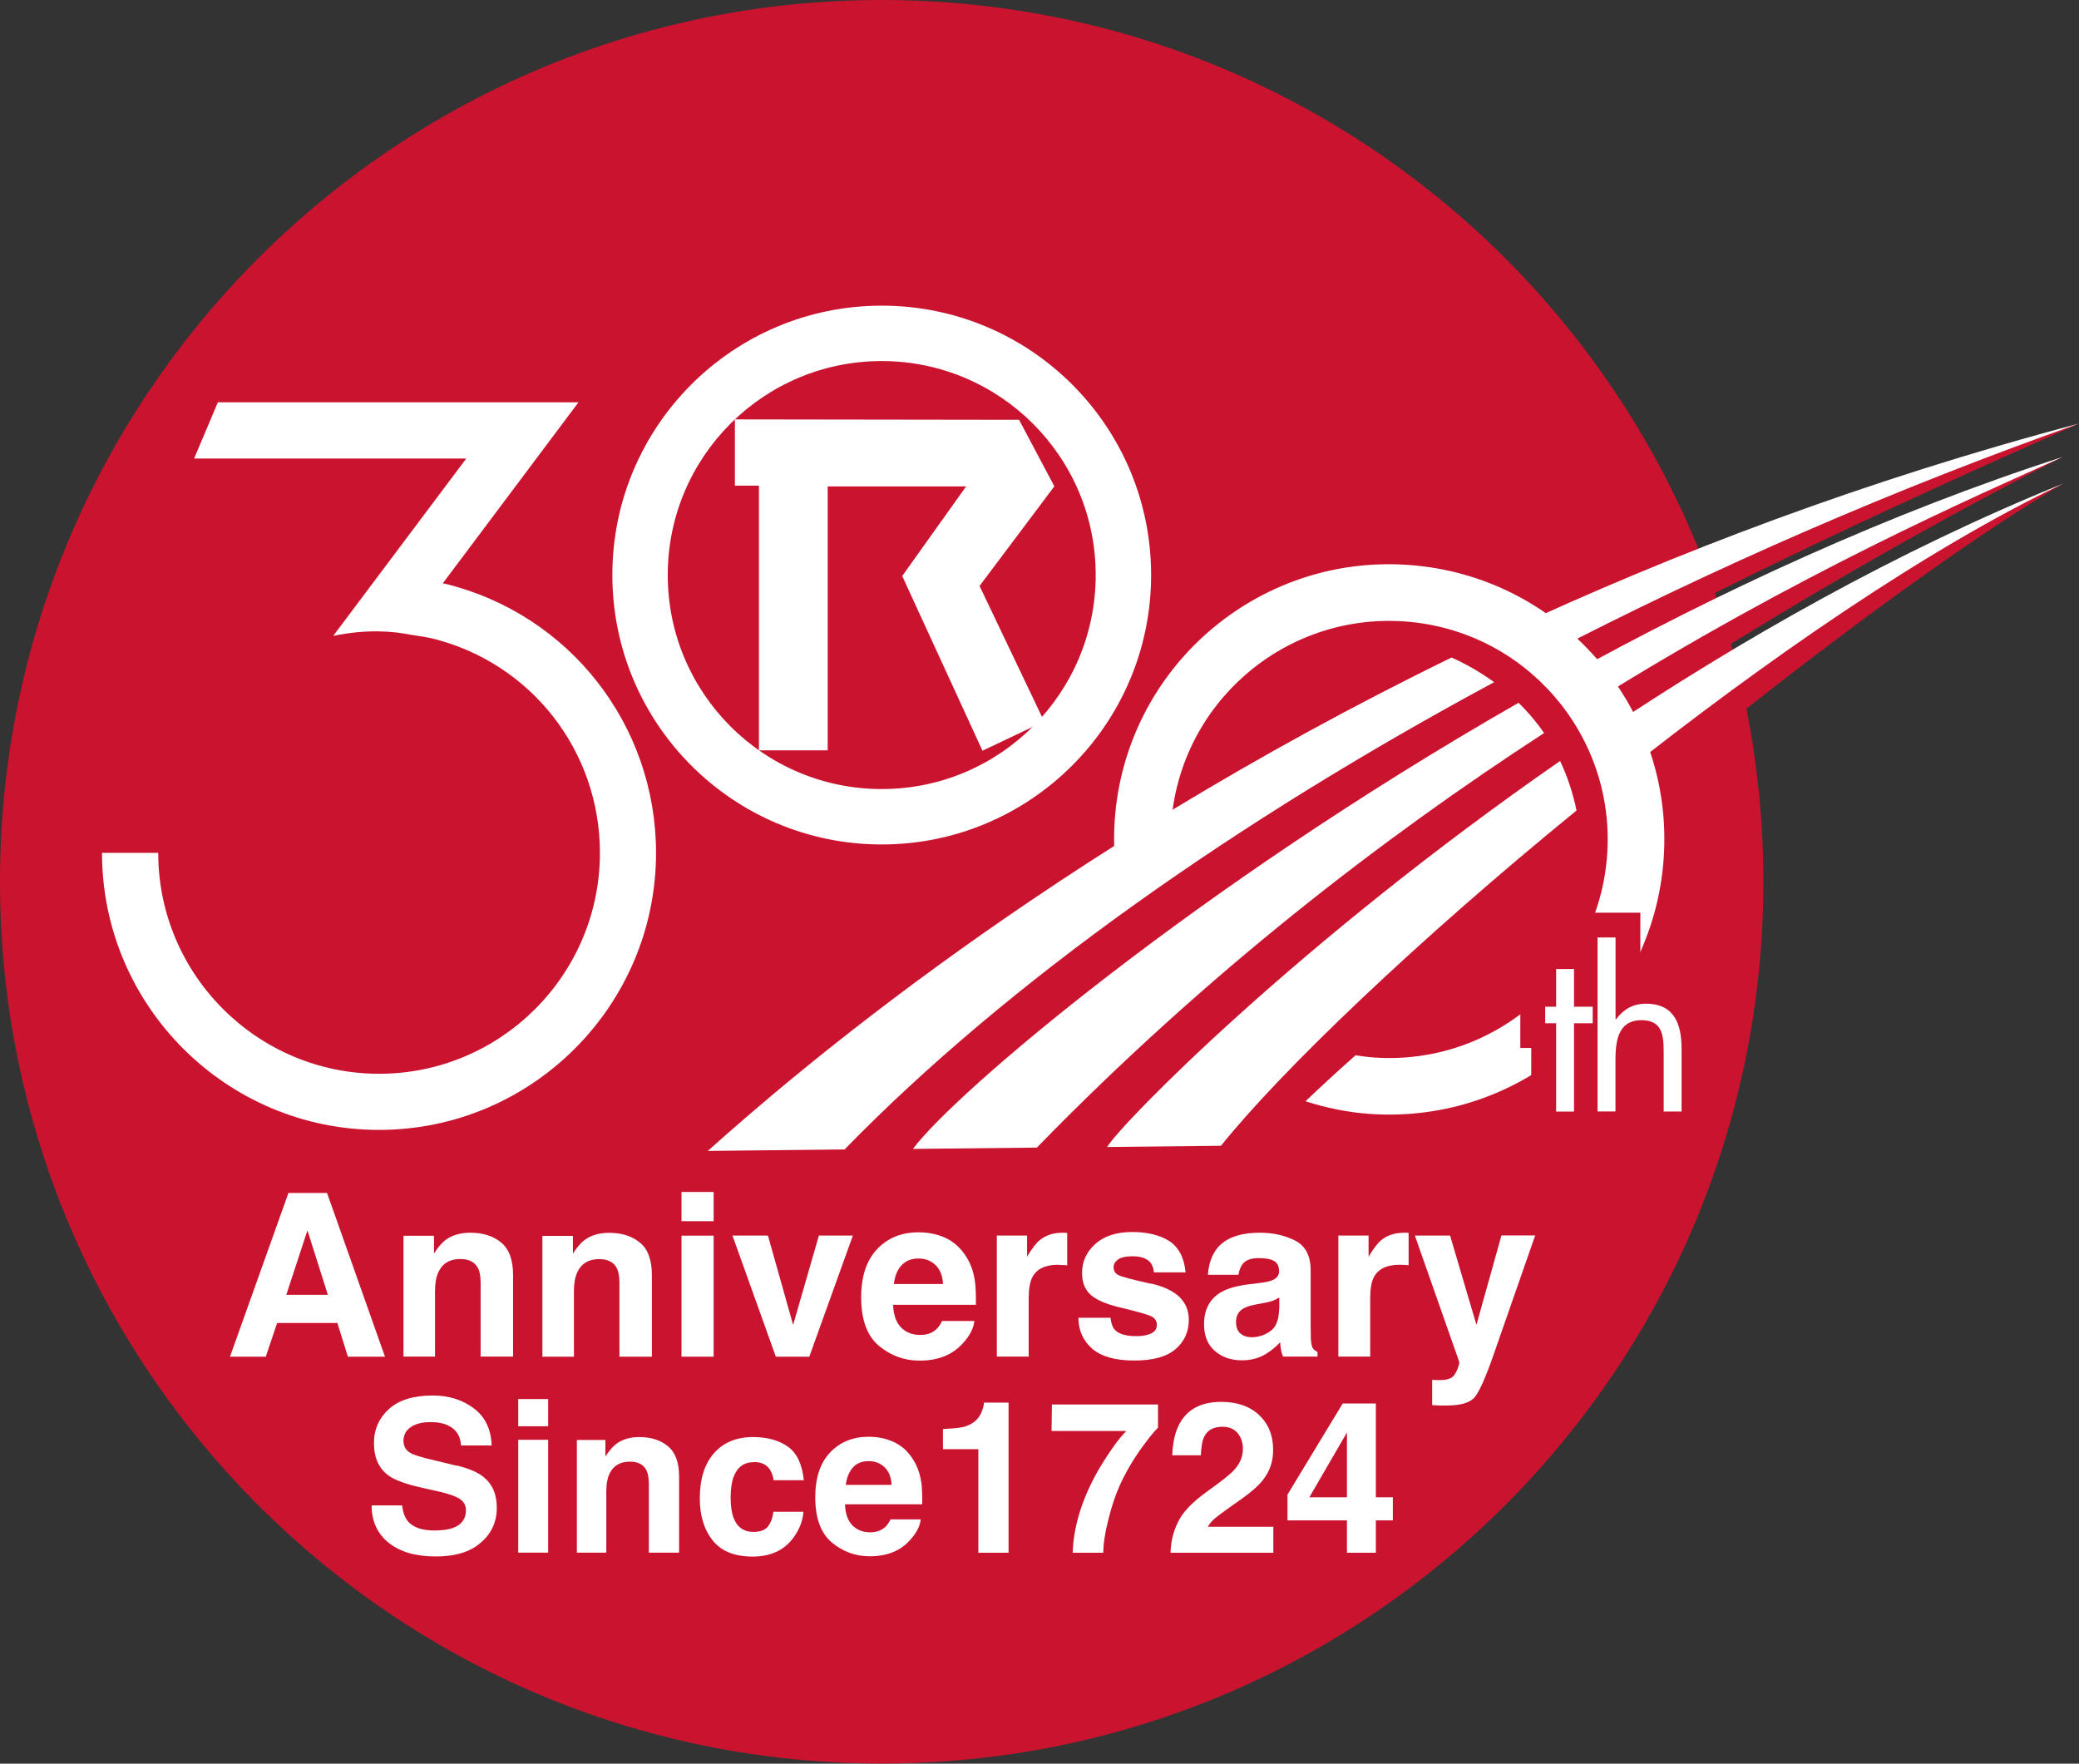
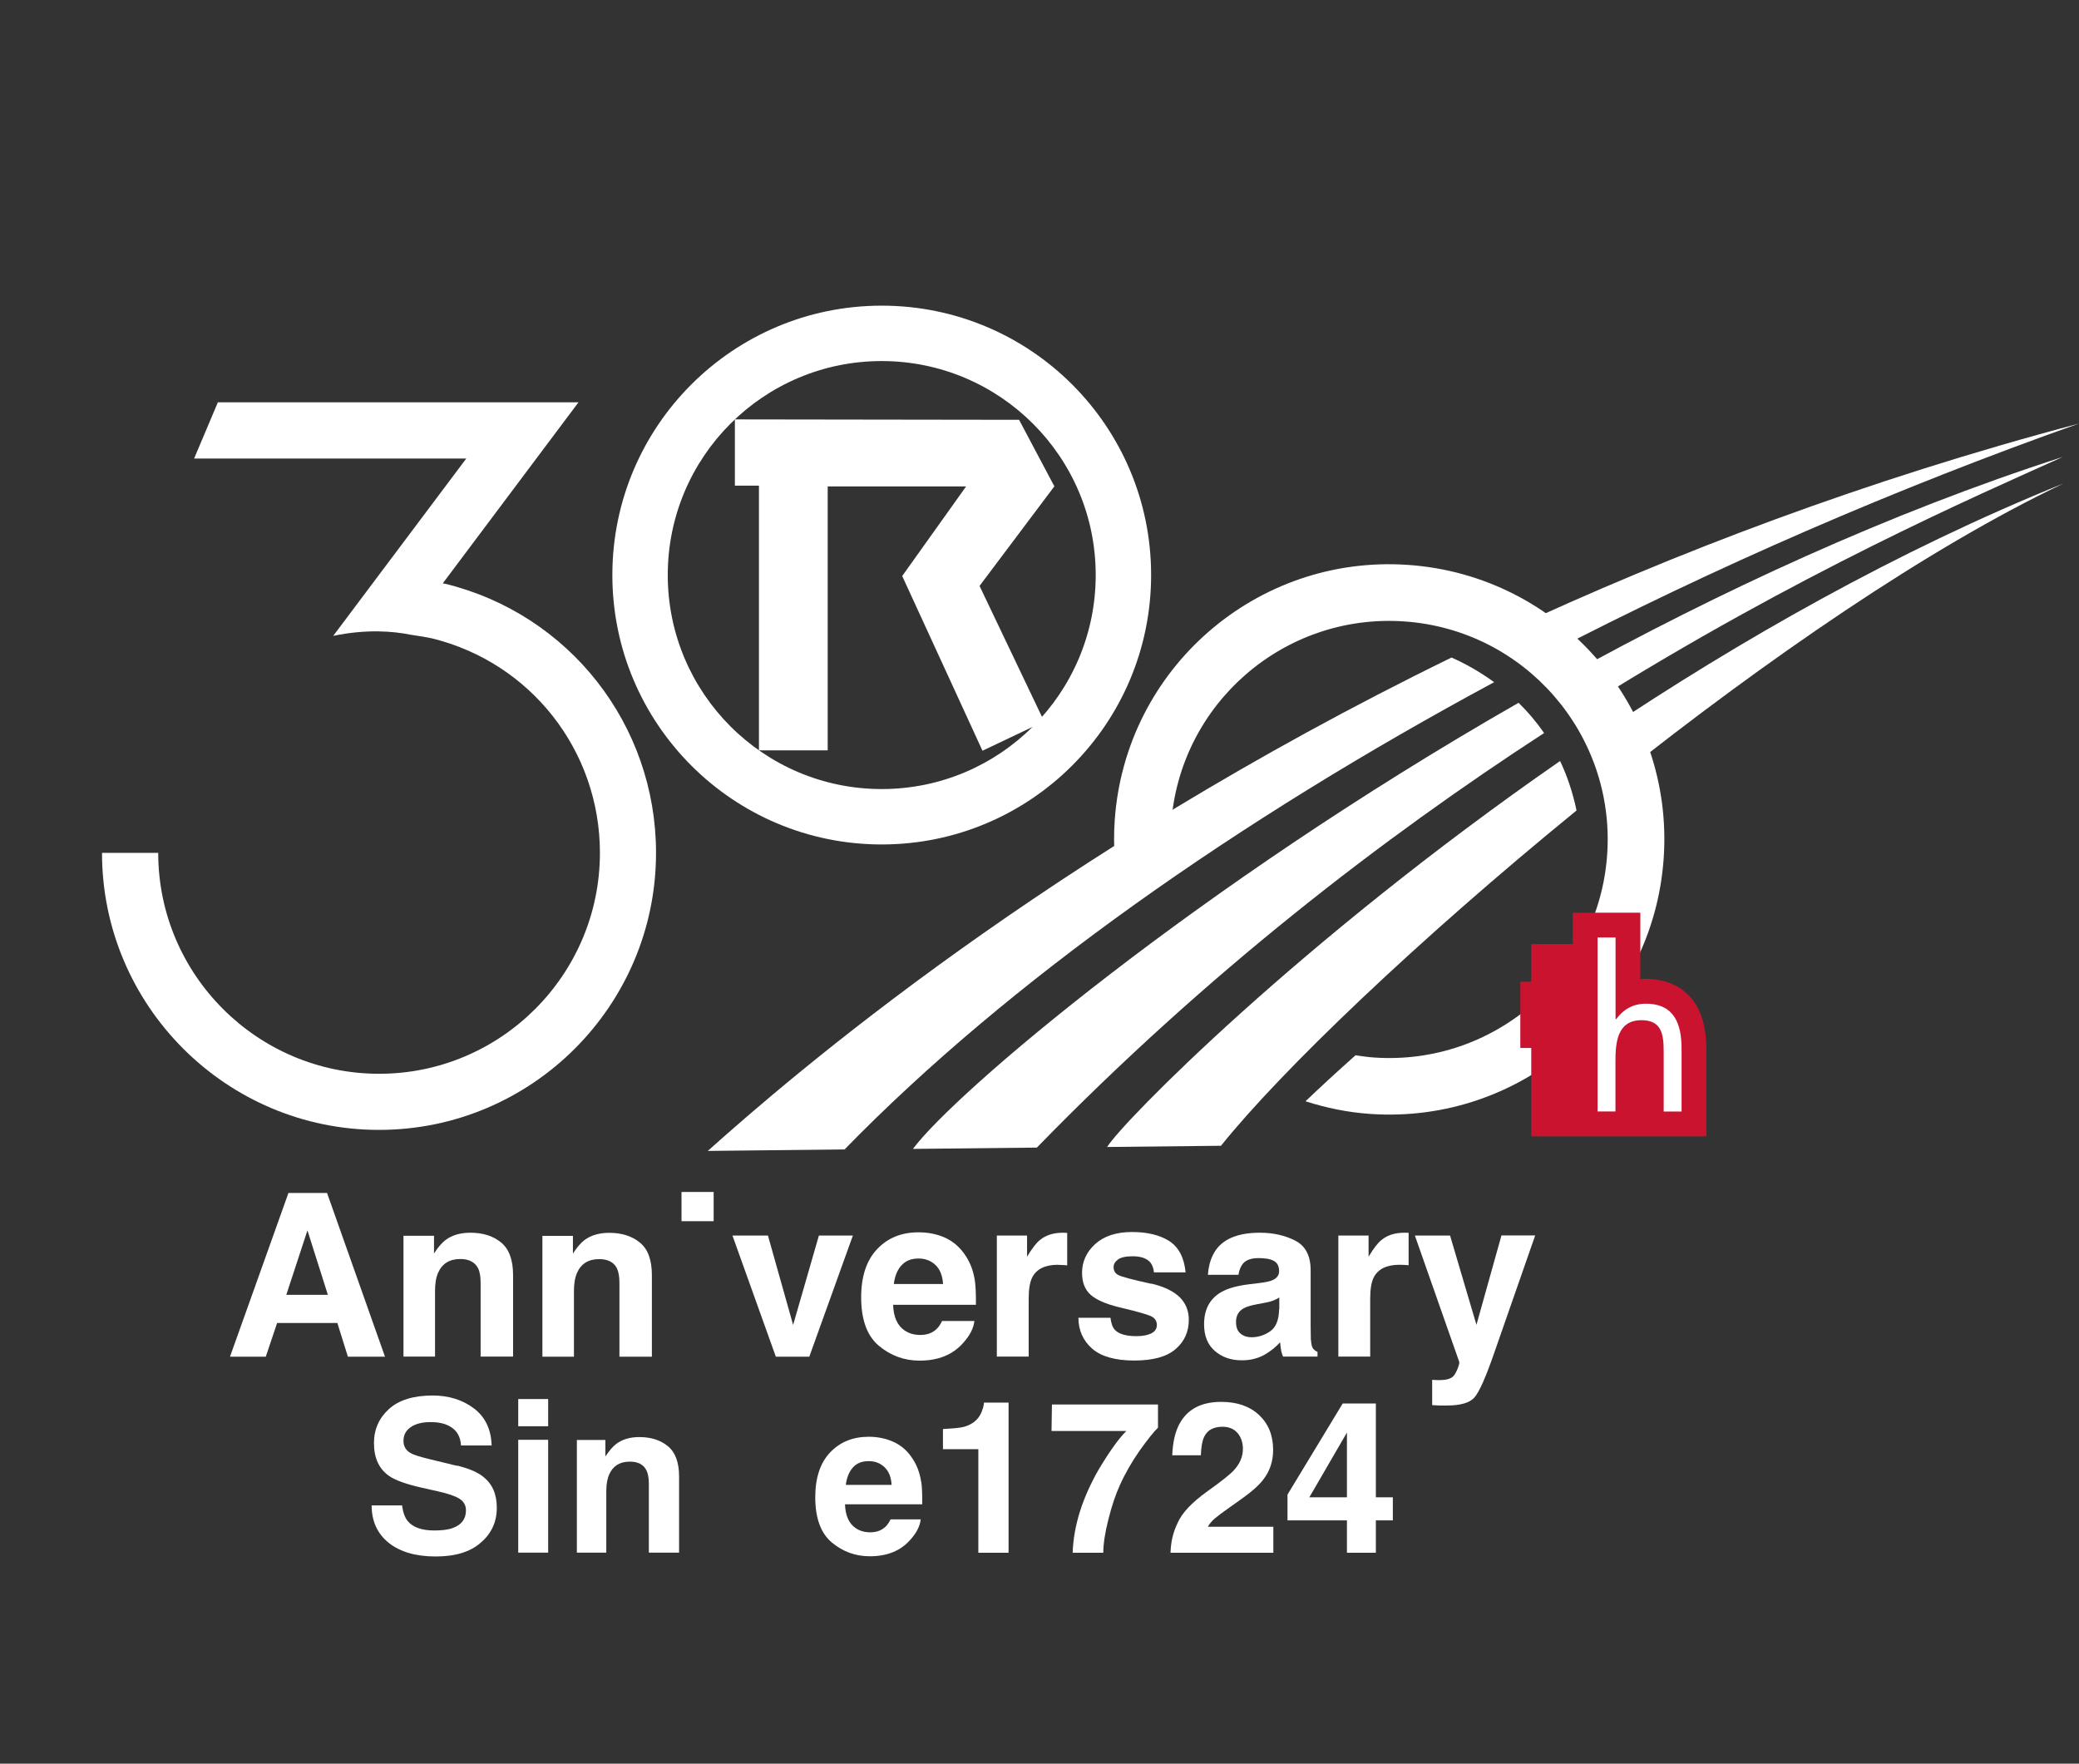
<svg xmlns="http://www.w3.org/2000/svg" id="_レイヤー_2" data-name="レイヤー 2" viewBox="0 0 205.64 174.43">
  <rect x="0" y="0" width="205.64" height="174.43" fill="#333333" stroke="none" />
  <defs>
    <style>
      .cls-1 {
        fill: #fff;
      }

      .cls-2 {
        fill: #ca142f;
      }
    </style>
  </defs>
  <g id="_デザイン" data-name="デザイン">
    <g>
-       <path class="cls-2" d="M171.73,65.61c-.16-.65-.34-1.29-.52-1.93,12.64-7.8,24.26-14.16,32.83-18.5-11.92,4.72-23.2,10.05-33.69,15.63-.23-.73-.47-1.45-.72-2.17,11.44-5.7,23.43-11.2,36.01-16.75-13.14,3.78-25.6,8.35-37.26,13.34C155.63,22.89,124.09,0,87.21,0,39.05,0,0,39.05,0,87.21s39.05,87.21,87.21,87.21,87.21-39.05,87.21-87.21c0-5.86-.58-11.58-1.68-17.12,11.57-9.11,22.91-17.31,31.38-22.29-11.64,5.38-22.49,11.5-32.39,17.81Z" />
      <path class="cls-1" d="M44.02,57.74c-.07-.02-.14-.03-.22-.05l13.42-17.9H21.55l-2.35,5.56h26.92l-13.16,17.54c3.29-.69,5.94-.46,7.62-.12,.95,.14,1.73,.27,2.12,.36,9.8,2.39,16.64,11.12,16.64,21.22,0,12.05-9.8,21.85-21.84,21.85s-21.85-9.8-21.85-21.85h-5.56c0,15.11,12.29,27.4,27.4,27.4s27.4-12.29,27.4-27.4c0-12.67-8.59-23.62-20.88-26.62Z" />
      <g>
        <path class="cls-1" d="M87.21,30.23c-14.71,0-26.64,11.93-26.64,26.64s11.93,26.65,26.64,26.65,26.65-11.93,26.65-26.65-11.93-26.64-26.65-26.64Zm0,47.81c-11.68,0-21.16-9.48-21.16-21.17s9.48-21.16,21.16-21.16,21.17,9.47,21.17,21.16-9.47,21.17-21.17,21.17Z" />
        <polygon class="cls-1" points="72.69 41.48 72.69 48.03 75.07 48.03 75.07 74.21 81.87 74.21 81.87 48.11 95.56 48.11 89.24 56.97 97.18 74.25 103.28 71.35 96.89 57.95 104.29 48.1 100.8 41.52 72.69 41.48" />
      </g>
      <g>
        <path class="cls-1" d="M143.58,65.03c-39.97,19.5-65.37,41.46-73.57,48.8l13.53-.15c16.23-16.65,38.87-32.54,64.25-46.21-1.51-1.1-2.98-1.89-4.22-2.44Z" />
        <path class="cls-1" d="M148.87,62.5c1.43,.71,2.69,1.52,3.79,2.39,16.92-8.8,34.93-16.61,52.98-23-21.16,5.6-40.14,12.84-56.77,20.6Z" />
        <path class="cls-1" d="M204.04,45.19c-17.32,5.58-34.09,13.37-49.21,21.72,.86,.92,1.6,1.87,2.22,2.83,20.85-13.07,38.38-20.67,46.99-24.55Z" />
        <path class="cls-1" d="M150.2,69.51c-32.05,18.34-55.77,38.58-59.9,44.12l12.26-.13c16.82-17.28,34.31-30.69,50.17-41-.78-1.13-1.63-2.12-2.52-2.99Z" />
        <path class="cls-1" d="M160.05,76.87c14.57-11.57,30.58-22.65,44.07-29.06-16.59,6.7-32.1,15.56-45.59,24.59,.75,1.62,1.22,3.17,1.53,4.47Z" />
        <path class="cls-1" d="M154.32,75.26c-25.83,17.91-43.29,35.71-44.81,38.18l11.26-.12c5.96-7.43,19.46-20.35,35.17-33.16-.38-1.82-.94-3.45-1.63-4.9Z" />
      </g>
      <path class="cls-1" d="M139.27,55.87c-14.99-1.04-27.98,10.28-29.01,25.27-.18,2.61,.03,5.15,.56,7.59,1.68-.94,3.4-1.89,5.16-2.85-.19-1.42-.24-2.87-.14-4.35,.82-11.91,11.15-20.89,23.05-20.07,11.92,.82,20.9,11.14,20.08,23.05-.82,11.91-11.14,20.91-23.06,20.08-.62-.04-1.23-.13-1.83-.22-1.78,1.58-3.44,3.11-4.95,4.55,2.04,.65,4.17,1.1,6.4,1.25,15,1.04,27.99-10.28,29.03-25.28,1.04-14.99-10.28-27.98-25.28-29.02Z" />
      <path class="cls-2" d="M162.8,96.82c-.19,0-.37,0-.55,.02v-6.57h-6.68v3.1h-4.11v3.73h-1.08v6.55h1.08v8.74h17.32v-8.62c0-6.28-4.19-6.96-5.99-6.96Z" />
      <g>
-         <path class="cls-1" d="M155.69,109.94h-1.77s0-8.74,0-8.74h-1.08v-1.63h1.08s0-3.73,0-3.73h1.77s0,3.73,0,3.73h1.85s0,1.63,0,1.63h-1.85s0,8.74,0,8.74Z" />
        <path class="cls-1" d="M159.8,92.73v8.05s.04,.04,.04,.04c.73-.99,1.68-1.55,2.96-1.55,2.87,0,3.53,2.08,3.53,4.5v6.16s-1.77,0-1.77,0v-5.85c0-1.68-.13-3.18-2.19-3.18-2.43,0-2.58,2.25-2.58,4.11v4.92s-1.77,0-1.77,0v-17.21s1.77,0,1.77,0Z" />
      </g>
      <g>
        <path class="cls-1" d="M45.19,144.97l-2.6-.63c-1-.24-1.66-.44-1.96-.62-.48-.26-.72-.67-.72-1.21,0-.59,.24-1.04,.73-1.37,.48-.33,1.14-.49,1.95-.49,.73,0,1.34,.12,1.83,.38,.74,.38,1.13,1.03,1.18,1.93h3.03c-.05-1.6-.64-2.83-1.76-3.67-1.12-.84-2.48-1.27-4.07-1.27-1.91,0-3.35,.45-4.33,1.34-.98,.89-1.48,2.02-1.48,3.37,0,1.48,.51,2.57,1.53,3.27,.6,.41,1.69,.8,3.25,1.15l1.6,.36c.93,.21,1.62,.44,2.06,.71,.44,.27,.66,.66,.66,1.16,0,.85-.44,1.44-1.32,1.75-.46,.17-1.07,.24-1.81,.24-1.24,0-2.12-.31-2.63-.93-.28-.34-.47-.85-.56-1.55h-3.01c0,1.57,.57,2.8,1.69,3.7,1.13,.9,2.67,1.35,4.64,1.35s3.42-.45,4.47-1.37c1.06-.91,1.58-2.06,1.58-3.44s-.45-2.37-1.35-3.08c-.58-.46-1.44-.82-2.58-1.1" />
        <rect class="cls-1" x="51.26" y="142.4" width="2.96" height="11.16" />
        <rect class="cls-1" x="51.26" y="138.37" width="2.96" height="2.69" />
        <path class="cls-1" d="M63.23,142.13c-.92,0-1.68,.23-2.28,.68-.33,.25-.69,.67-1.07,1.24v-1.63h-2.82v11.14h2.91v-6.04c0-.69,.09-1.25,.29-1.7,.37-.84,1.05-1.26,2.04-1.26,.8,0,1.35,.28,1.64,.86,.16,.31,.24,.77,.24,1.35v6.79h2.99v-7.52c0-1.4-.37-2.4-1.1-3-.74-.61-1.68-.91-2.83-.91" />
-         <path class="cls-1" d="M74.58,144.6c.69,0,1.2,.23,1.52,.67,.23,.33,.37,.71,.42,1.13h2.99c-.17-1.59-.69-2.7-1.58-3.32-.89-.63-2.04-.95-3.44-.95-1.64,0-2.93,.53-3.87,1.6s-1.4,2.56-1.4,4.47c0,1.7,.42,3.08,1.27,4.15,.85,1.07,2.17,1.6,3.96,1.6s3.15-.64,4.06-1.91c.57-.8,.9-1.64,.96-2.52h-2.98c-.06,.59-.24,1.07-.52,1.44-.29,.37-.77,.55-1.45,.55-.96,0-1.61-.47-1.96-1.39-.19-.5-.29-1.16-.29-1.98,0-.86,.1-1.55,.29-2.07,.36-.97,1.03-1.46,2.02-1.46" />
        <path class="cls-1" d="M91.12,146.58c-.13-.87-.41-1.64-.85-2.3-.48-.76-1.1-1.3-1.84-1.65-.75-.35-1.58-.53-2.51-.53-1.56,0-2.83,.52-3.81,1.55-.98,1.03-1.47,2.51-1.47,4.44,0,2.06,.55,3.55,1.63,4.46,1.09,.91,2.34,1.37,3.76,1.37,1.72,0,3.06-.54,4.01-1.63,.62-.68,.96-1.36,1.03-2.02h-2.98c-.16,.33-.34,.58-.55,.77-.38,.34-.86,.51-1.46,.51-.57,0-1.05-.14-1.45-.42-.66-.45-1.01-1.23-1.05-2.35h7.64c.01-.97-.02-1.7-.09-2.21m-7.47,.29c.09-.72,.33-1.3,.7-1.72,.37-.42,.89-.63,1.57-.63,.62,0,1.14,.2,1.56,.6,.42,.4,.66,.98,.7,1.75h-4.54Z" />
        <path class="cls-1" d="M97.21,139.31c-.13,.45-.32,.8-.57,1.06-.37,.39-.85,.65-1.43,.78-.37,.08-1.01,.14-1.94,.19v1.99h3.5v10.24h2.99v-14.85h-2.43c0,.13-.04,.33-.11,.59" />
        <path class="cls-1" d="M104.01,141.53h7.4c-.72,.71-1.62,1.95-2.69,3.73-1.66,2.87-2.53,5.64-2.62,8.31h3.03c0-.85,.16-1.95,.5-3.28,.33-1.33,.71-2.46,1.13-3.38,.52-1.17,1.18-2.31,1.95-3.42,.78-1.09,1.39-1.86,1.83-2.29v-2.29h-10.49l-.04,2.62Z" />
        <path class="cls-1" d="M120.16,150.18c.27-.23,.77-.6,1.5-1.12l1.17-.83c.98-.69,1.69-1.33,2.12-1.89,.66-.85,.98-1.83,.98-2.93,0-1.44-.46-2.58-1.39-3.46-.93-.87-2.18-1.3-3.75-1.3-1.99,0-3.37,.74-4.15,2.22-.41,.78-.64,1.8-.69,3.06h2.83c.03-.83,.14-1.44,.33-1.83,.32-.66,.92-.99,1.81-.99,.64,0,1.14,.21,1.5,.63,.34,.41,.52,.94,.52,1.56,0,.78-.31,1.49-.91,2.13-.39,.42-1.26,1.11-2.61,2.07-1.55,1.11-2.53,2.16-2.95,3.15-.43,.88-.66,1.85-.69,2.92h10.17v-2.57h-6.48c.18-.31,.41-.58,.68-.81" />
        <path class="cls-1" d="M136.09,138.81h-3.28l-5.46,9.01v2.55h5.88v3.2h2.86v-3.2h1.68v-2.28h-1.68v-9.28Zm-2.86,9.28h-3.72l3.72-6.41v6.41Z" />
        <rect class="cls-1" x="67.41" y="117.89" width="3.18" height="2.89" />
        <path class="cls-1" d="M28.53,117.99l-5.78,16.19h3.54l1.12-3.33h5.96l1.04,3.33h3.67l-5.73-16.19h-3.82Zm-.21,10.07l2.09-6.37,2.02,6.37h-4.11Z" />
        <path class="cls-1" d="M46.52,121.92c-.99,0-1.8,.24-2.45,.72-.36,.27-.74,.71-1.14,1.33v-1.75h-3.02v11.95h3.12v-6.48c0-.74,.1-1.35,.31-1.82,.4-.9,1.13-1.35,2.19-1.35,.86,0,1.45,.31,1.76,.92,.17,.34,.25,.82,.25,1.45v7.28h3.21v-8.06c0-1.5-.4-2.58-1.18-3.22-.79-.65-1.8-.97-3.04-.97" />
        <path class="cls-1" d="M61.02,125.45c.17,.34,.25,.82,.25,1.45v7.28h3.21v-8.06c0-1.5-.39-2.58-1.18-3.22-.79-.65-1.8-.97-3.04-.97-.99,0-1.81,.24-2.45,.72-.36,.27-.74,.71-1.14,1.33v-1.75h-3.02v11.95h3.12v-6.48c0-.74,.1-1.35,.31-1.82,.4-.9,1.13-1.35,2.19-1.35,.86,0,1.45,.31,1.76,.92" />
-         <rect class="cls-1" x="67.41" y="122.21" width="3.18" height="11.97" />
        <polygon class="cls-1" points="84.36 122.2 81 122.2 78.45 131.04 75.96 122.2 72.45 122.2 76.74 134.18 80.05 134.18 84.36 122.2" />
        <path class="cls-1" d="M93.18,130.66c-.17,.35-.36,.63-.58,.82-.4,.37-.93,.55-1.57,.55-.61,0-1.13-.15-1.56-.45-.71-.48-1.09-1.33-1.13-2.53h8.19c.01-1.03-.02-1.82-.1-2.37-.14-.94-.44-1.76-.91-2.47-.52-.8-1.18-1.39-1.98-1.77-.8-.37-1.69-.56-2.69-.56-1.68,0-3.04,.55-4.09,1.66-1.05,1.11-1.58,2.69-1.58,4.77,0,2.21,.58,3.81,1.75,4.79,1.17,.98,2.51,1.47,4.03,1.47,1.84,0,3.28-.58,4.31-1.75,.66-.73,1.03-1.45,1.11-2.17h-3.2Zm-4.01-5.51c.4-.45,.96-.68,1.69-.68,.67,0,1.22,.22,1.67,.64,.45,.43,.7,1.06,.75,1.88h-4.87c.1-.78,.35-1.39,.75-1.84" />
        <path class="cls-1" d="M104.66,125.1c.1,0,.22,0,.37,.01,.15,0,.33,.02,.53,.04v-3.21c-.14,0-.23-.01-.27-.02-.04,0-.09,0-.15,0-.94,0-1.7,.24-2.29,.73-.36,.29-.78,.84-1.26,1.64v-2.09h-2.99v11.97h3.15v-5.72c0-.96,.12-1.67,.36-2.13,.43-.82,1.28-1.23,2.54-1.23" />
        <path class="cls-1" d="M113.87,126.97c-1.87-.41-2.96-.7-3.26-.87-.31-.16-.46-.42-.46-.78,0-.29,.14-.53,.43-.75,.29-.21,.77-.32,1.46-.32,.82,0,1.41,.21,1.76,.63,.18,.23,.3,.56,.34,.96h3.13c-.14-1.46-.68-2.49-1.62-3.1-.94-.59-2.16-.89-3.66-.89-1.58,0-2.79,.4-3.66,1.19-.87,.79-1.3,1.75-1.3,2.85,0,.94,.28,1.65,.83,2.15,.56,.51,1.51,.93,2.87,1.26,1.88,.44,2.97,.76,3.26,.95,.29,.18,.44,.45,.44,.8s-.18,.64-.54,.82c-.36,.18-.85,.28-1.47,.28-1.05,0-1.76-.21-2.15-.63-.22-.24-.36-.63-.43-1.19h-3.17c0,1.23,.45,2.24,1.34,3.04,.9,.79,2.29,1.19,4.17,1.19s3.21-.37,4.09-1.12c.88-.75,1.32-1.72,1.32-2.91,0-.9-.31-1.65-.92-2.25-.62-.59-1.55-1.04-2.8-1.33" />
        <path class="cls-1" d="M129.66,132.52c-.01-.54-.02-1-.02-1.39v-5.49c0-1.44-.51-2.42-1.53-2.94-1.02-.52-2.18-.78-3.49-.78-2.01,0-3.44,.53-4.26,1.58-.52,.68-.81,1.54-.88,2.58h3.02c.07-.46,.22-.82,.44-1.1,.31-.37,.83-.55,1.57-.55,.66,0,1.16,.09,1.5,.28,.34,.19,.51,.53,.51,1.02,0,.4-.22,.7-.67,.89-.25,.11-.66,.2-1.24,.27l-1.07,.13c-1.21,.15-2.12,.41-2.74,.77-1.14,.66-1.7,1.72-1.7,3.19,0,1.14,.35,2.01,1.06,2.63,.71,.62,1.6,.93,2.68,.93,.85,0,1.61-.19,2.29-.58,.56-.33,1.06-.73,1.49-1.2,.02,.27,.05,.51,.09,.73,.03,.21,.1,.44,.2,.68h3.41v-.46c-.21-.1-.36-.22-.46-.36-.1-.15-.16-.42-.19-.84m-3.15-3c-.02,1.05-.32,1.77-.88,2.16s-1.19,.59-1.86,.59c-.42,0-.78-.12-1.07-.36-.3-.24-.45-.62-.45-1.16,0-.6,.24-1.04,.73-1.33,.29-.17,.76-.31,1.42-.43l.7-.13c.35-.06,.63-.14,.83-.22,.2-.08,.4-.18,.6-.3v1.16Z" />
        <path class="cls-1" d="M138.92,121.92c-.94,0-1.7,.24-2.29,.73-.36,.29-.78,.84-1.26,1.64v-2.09h-2.99v11.97h3.15v-5.72c0-.96,.12-1.67,.36-2.13,.43-.82,1.28-1.23,2.54-1.23,.09,0,.22,0,.37,.01,.16,0,.33,.02,.53,.04v-3.21c-.14,0-.23-.01-.27-.01-.04,0-.09,0-.15,0" />
        <path class="cls-1" d="M148.51,122.2l-2.47,8.83-2.61-8.83h-3.48l4.39,12.5c.03,.09-.03,.33-.19,.73-.16,.39-.33,.66-.51,.78-.19,.13-.42,.21-.7,.25-.28,.03-.57,.05-.88,.03l-.4-.02v2.5c.34,.02,.59,.03,.76,.04,.17,0,.39,0,.67,0,1.38,0,2.31-.27,2.77-.82,.46-.54,1.09-1.95,1.88-4.22l4.11-11.78h-3.33Z" />
      </g>
    </g>
  </g>
</svg>